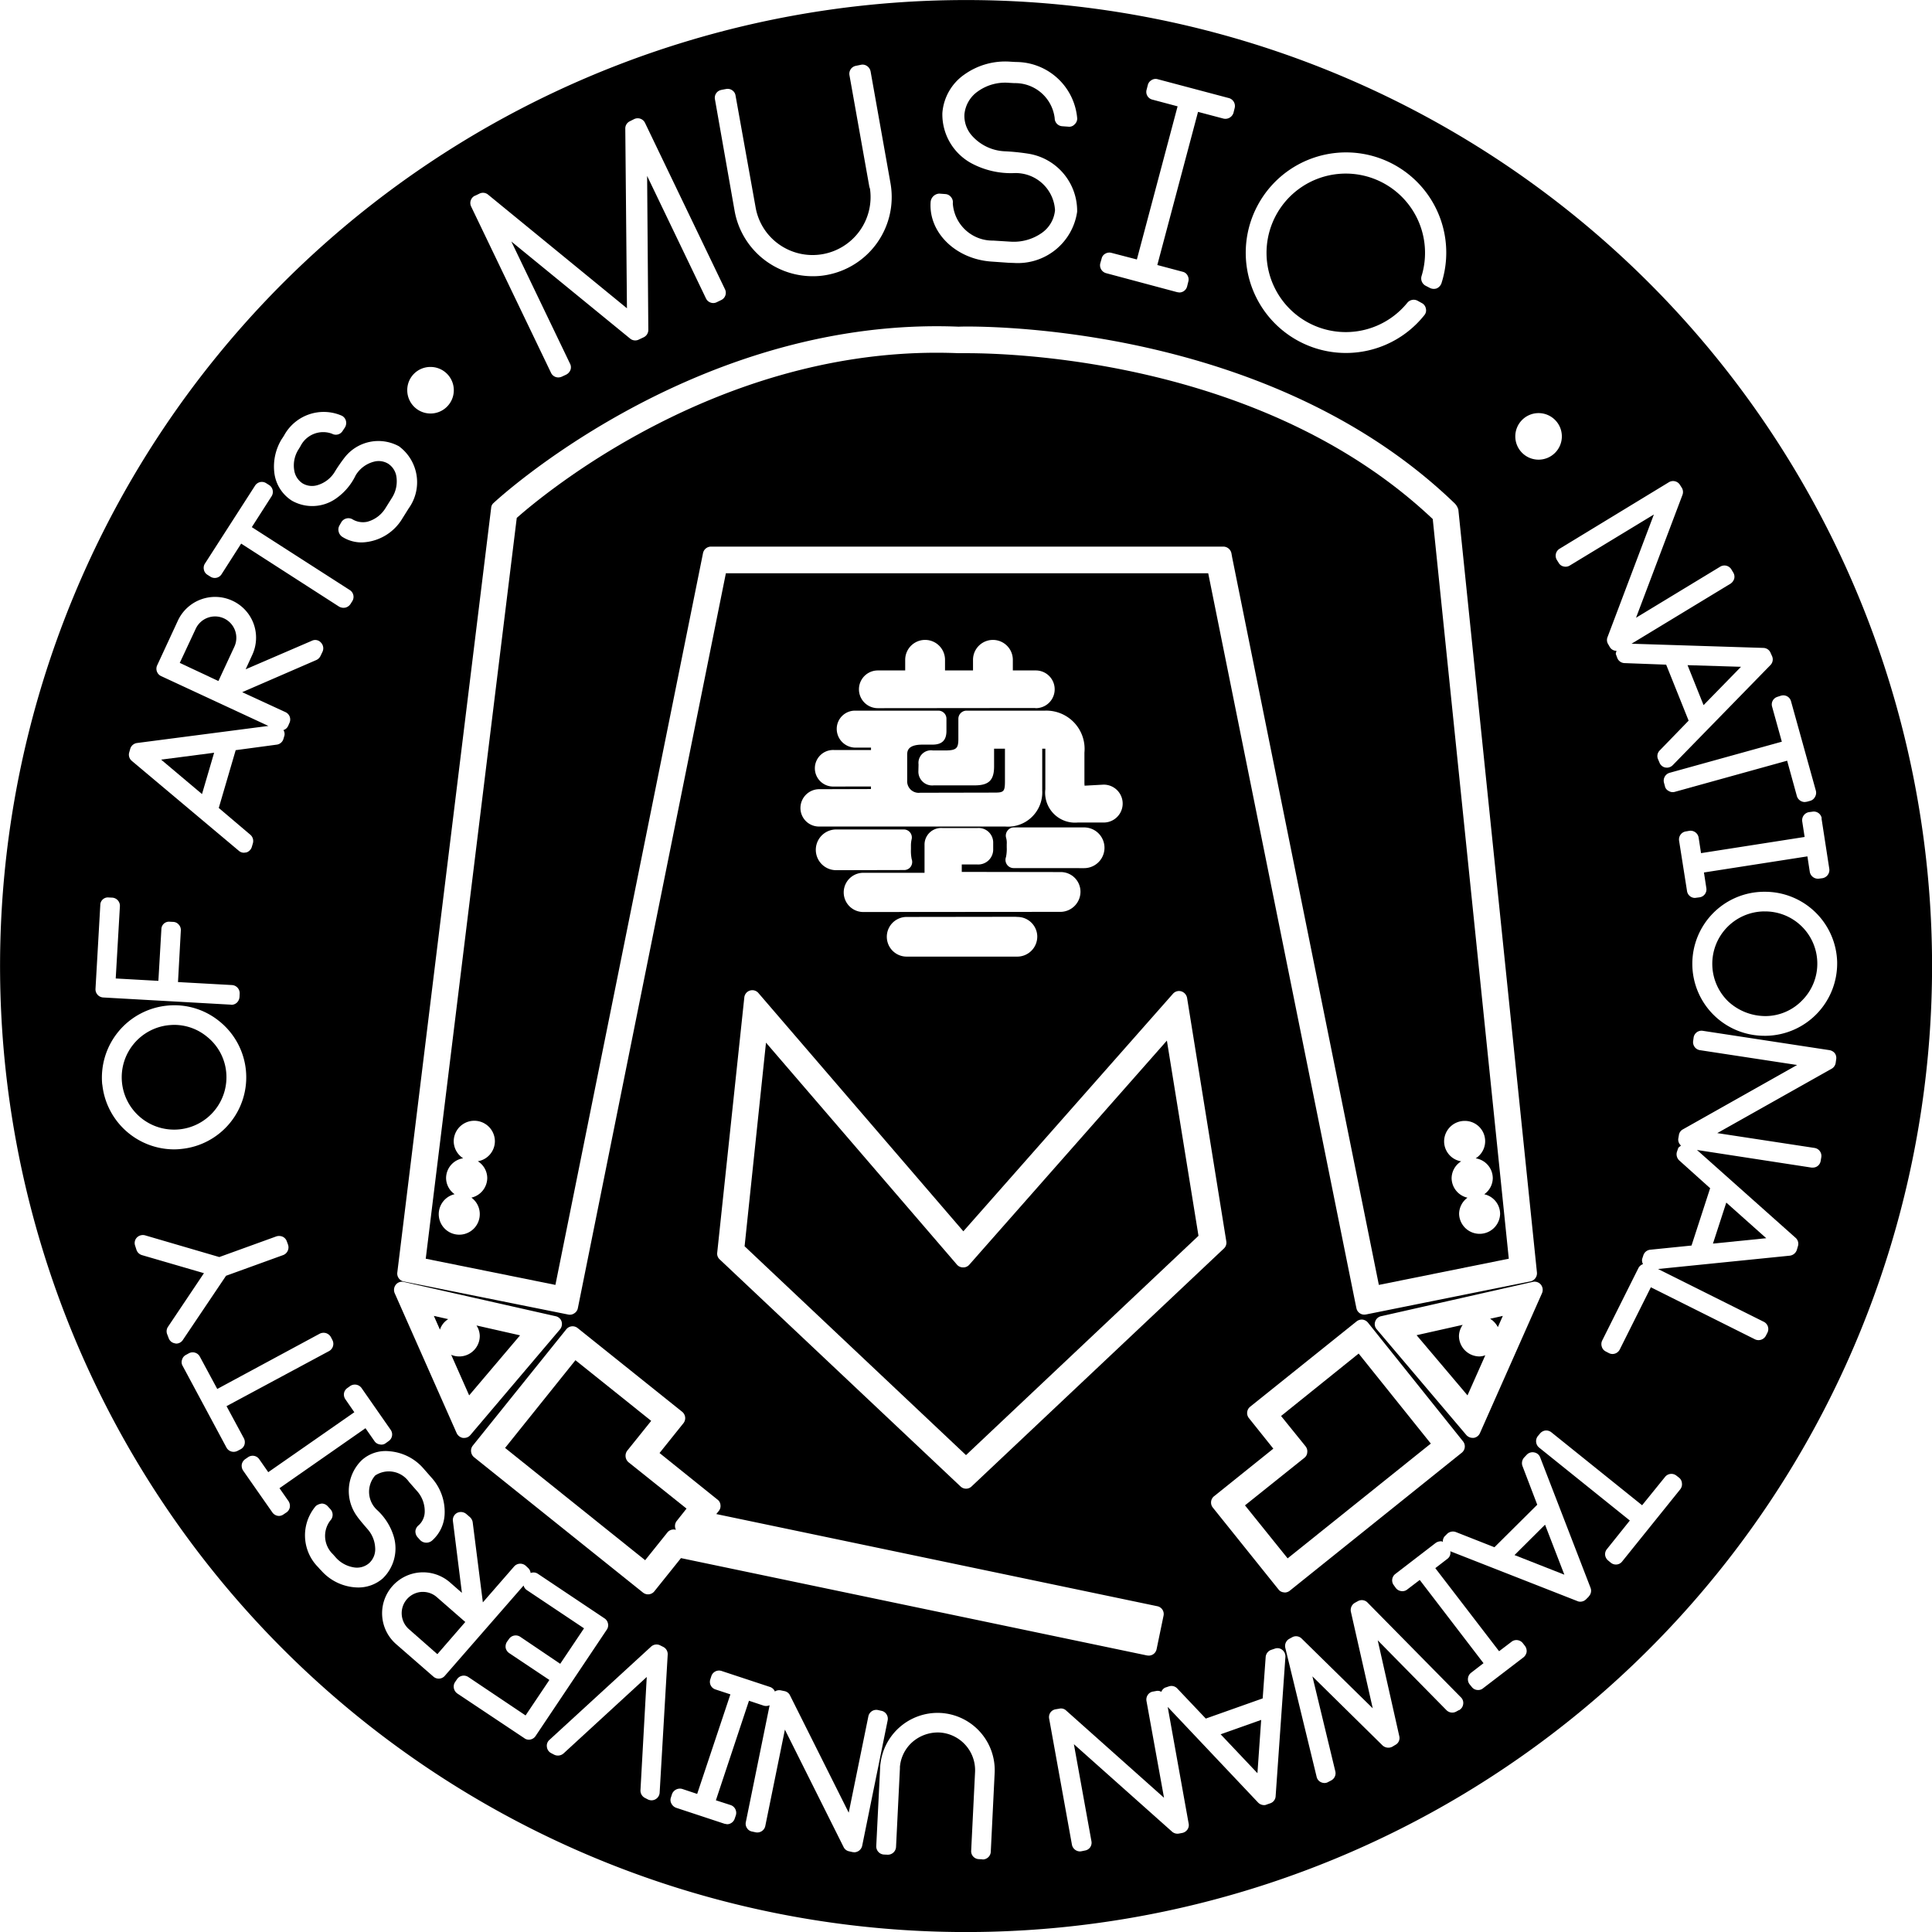
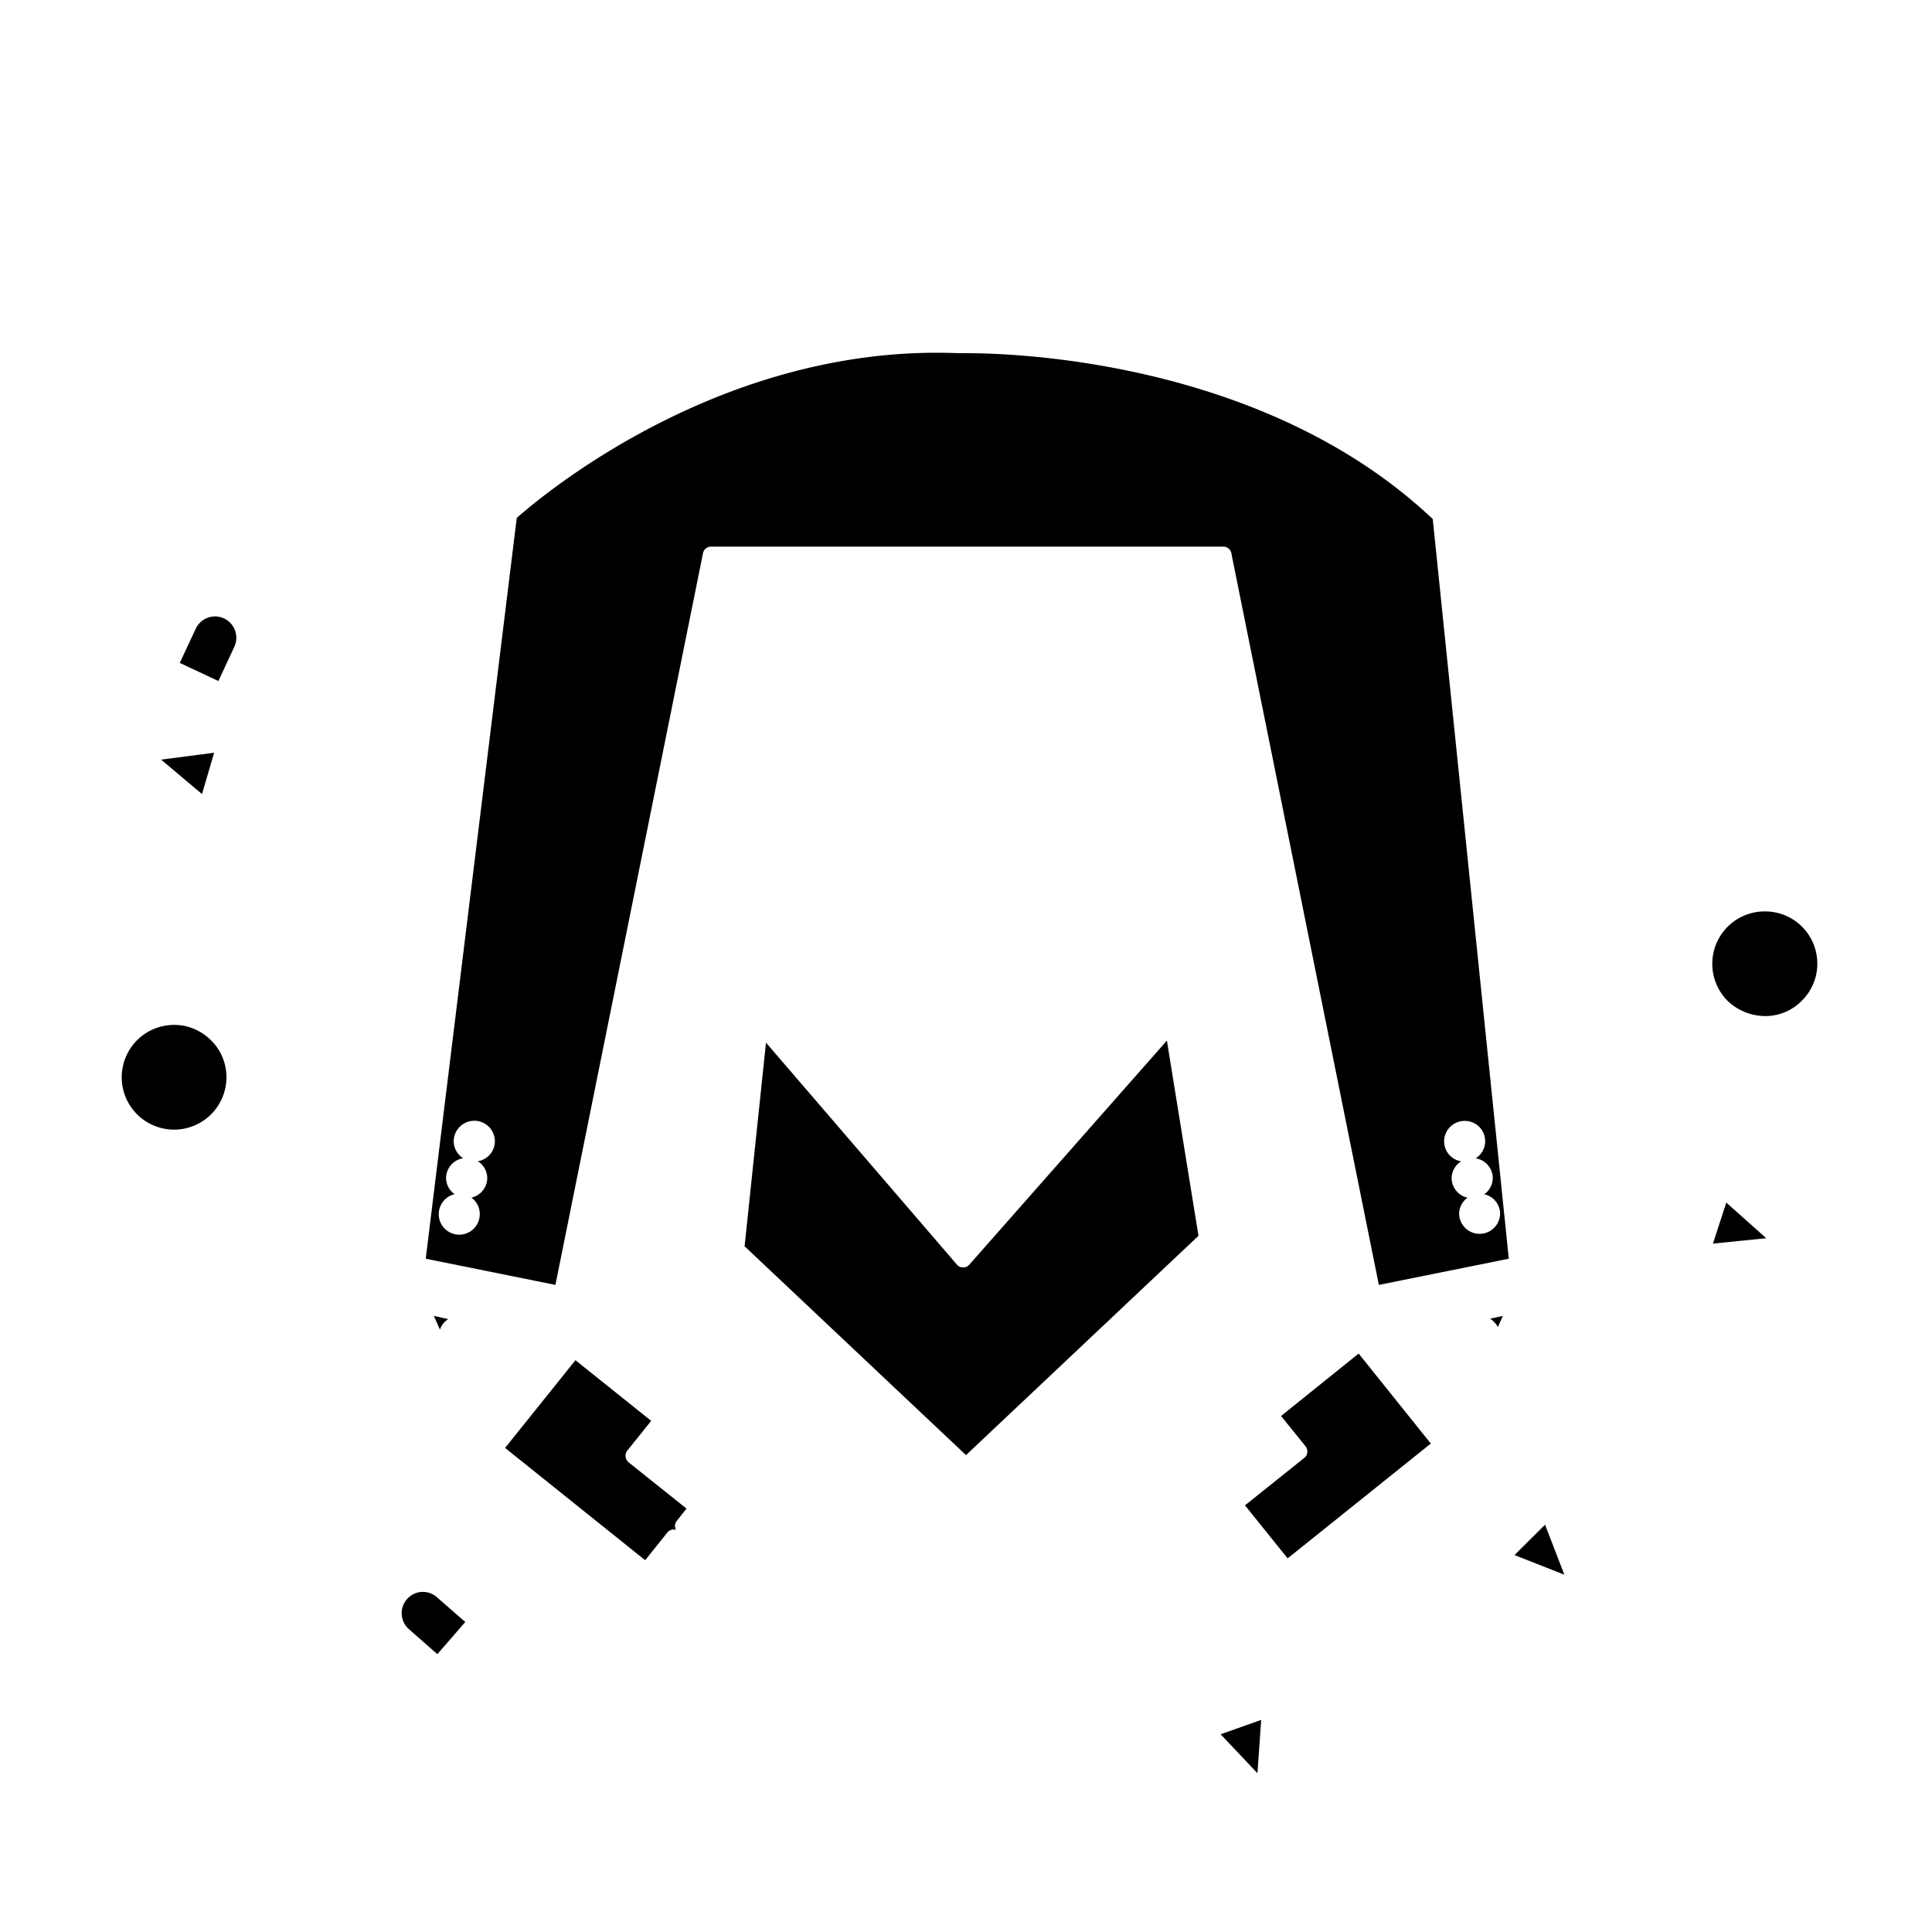
<svg xmlns="http://www.w3.org/2000/svg" width="124.496" height="124.496" viewBox="0 0 124.496 124.496">
  <defs>
    <clipPath id="clip-path">
      <rect id="Rectangle_38" data-name="Rectangle 38" width="124.496" height="124.496" fill="none" />
    </clipPath>
  </defs>
  <g id="Group_29" data-name="Group 29" transform="translate(0 0)">
    <g id="Group_28" data-name="Group 28" transform="translate(0 0)" clip-path="url(#clip-path)">
      <path id="Path_563" data-name="Path 563" d="M37.185,2.385c-.5-.019-.965-.029-1.418-.029C21.394,2.356,10.494,11.424,8.709,13L2.844,60.736,11.2,62.424l9.511-47.151a.526.526,0,0,1,.511-.424H54.24a.537.537,0,0,1,.521.424l.048.27,9.453,46.881,8.373-1.688-4.9-47.663C56.97,2.9,40.86,2.385,37.725,2.385ZM6.2,54.456a1.286,1.286,0,0,1,.608,1.08A1.31,1.31,0,0,1,5.786,56.8a1.305,1.305,0,0,1,.54,1.042,1.322,1.322,0,1,1-1.621-1.264,1.288,1.288,0,0,1-.55-1.042,1.3,1.3,0,0,1,1.1-1.273,1.315,1.315,0,0,1-.608-1.09,1.326,1.326,0,0,1,2.653,0,1.314,1.314,0,0,1-1.1,1.283m63.589-2.6a1.307,1.307,0,0,1,.714,2.412,1.3,1.3,0,0,1,1.1,1.273,1.288,1.288,0,0,1-.55,1.042,1.3,1.3,0,0,1,1.023,1.264,1.322,1.322,0,0,1-2.643,0,1.305,1.305,0,0,1,.54-1.042,1.31,1.31,0,0,1-1.023-1.264,1.3,1.3,0,0,1,.617-1.08,1.305,1.305,0,0,1-1.1-1.283,1.324,1.324,0,0,1,1.322-1.322" transform="translate(24.59 20.374)" />
-       <path id="Path_564" data-name="Path 564" d="M13.891,10.808a1.187,1.187,0,0,1-.376.077,1.33,1.33,0,0,1-1.322-1.322,1.293,1.293,0,0,1,.241-.714l-2.971.666,3.28,3.878Z" transform="translate(81.821 76.523)" />
      <path id="Path_565" data-name="Path 565" d="M10.774,8.79l-.82.183a1.354,1.354,0,0,1,.5.54Z" transform="translate(86.066 76.005)" />
      <path id="Path_566" data-name="Path 566" d="M4.056,4.245A1.374,1.374,0,0,0,2.233,4.9L1.2,7.11,3.69,8.278,4.722,6.059a1.378,1.378,0,0,0-.666-1.814" transform="translate(10.384 35.607)" />
      <path id="Path_567" data-name="Path 567" d="M4.491,5.028l-3.415.444L3.71,7.691Z" transform="translate(9.307 43.478)" />
      <path id="Path_568" data-name="Path 568" d="M7.552,9.885A3.317,3.317,0,0,0,6.327,7.618a3.321,3.321,0,0,0-2.122-.772c-.116,0-.232.01-.347.019A3.374,3.374,0,1,0,7.552,9.885" transform="translate(7.023 59.196)" />
-       <path id="Path_569" data-name="Path 569" d="M14.717,4.549l-3.444-.106,1.032,2.576Z" transform="translate(97.471 38.419)" />
      <path id="Path_570" data-name="Path 570" d="M20.288,14.839l-4.65-5.8-5,4.023,1.582,1.958a.517.517,0,0,1,.106.386.477.477,0,0,1-.193.357l-3.82,3.058,2.749,3.415Z" transform="translate(71.912 78.183)" />
      <path id="Path_571" data-name="Path 571" d="M4.057,10.634h-.1a1.373,1.373,0,0,0-.81,2.4l1.833,1.611,1.8-2.074-1.833-1.6a1.348,1.348,0,0,0-.9-.338" transform="translate(23.203 91.948)" />
      <path id="Path_572" data-name="Path 572" d="M3.293,9.677A1.239,1.239,0,0,1,3.824,9L2.9,8.79Z" transform="translate(25.057 76.005)" />
      <path id="Path_573" data-name="Path 573" d="M13.831,20.189a.512.512,0,0,1,.511-.183l.039.01-.029-.077a.524.524,0,0,1,.087-.5l.627-.791-3.743-2.99a.552.552,0,0,1-.077-.743l1.543-1.92L7.908,9.086,3.374,14.739,12.4,21.974Z" transform="translate(29.173 78.564)" />
-       <path id="Path_574" data-name="Path 574" d="M4.856,9.529a1.323,1.323,0,0,1-1.842,1.215l1.158,2.614,3.28-3.868L4.644,8.854a1.27,1.27,0,0,1,.212.675" transform="translate(26.06 76.558)" />
      <path id="Path_575" data-name="Path 575" d="M19.453,21.392a.505.505,0,0,1-.4.174.514.514,0,0,1-.4-.183l-12.3-14.3L4.974,20.205,19.241,33.662,34.222,19.53,32.186,6.951Z" transform="translate(43.007 60.104)" />
      <path id="Path_576" data-name="Path 576" d="M14.758,6.089a3.377,3.377,0,0,0-2.3,5.8,3.535,3.535,0,0,0,2.412.945A3.3,3.3,0,0,0,17.246,11.8,3.343,3.343,0,0,0,18.2,9.4a3.361,3.361,0,0,0-3.444-3.309" transform="translate(98.905 52.641)" />
      <path id="Path_577" data-name="Path 577" d="M10.527,14.923l.241-3.434-2.614.926Z" transform="translate(70.501 99.34)" />
      <path id="Path_578" data-name="Path 578" d="M10.117,12.143l3.212,1.264-1.244-3.222Z" transform="translate(87.476 88.064)" />
      <path id="Path_579" data-name="Path 579" d="M12.3,8.033l-.859,2.643,3.434-.347Z" transform="translate(98.94 69.46)" />
-       <path id="Path_580" data-name="Path 580" d="M62.248,0A62.248,62.248,0,1,0,124.5,62.248,62.247,62.247,0,0,0,62.248,0m55.129,52.737.5,3.241a.536.536,0,0,1-.434.608l-.222.029a.534.534,0,0,1-.6-.434l-.154-1L109.8,56.219l.154,1a.515.515,0,0,1-.434.6l-.222.029-.077.01a.518.518,0,0,1-.511-.444l-.511-3.241a.533.533,0,0,1,.1-.4.515.515,0,0,1,.338-.2l.222-.039a.529.529,0,0,1,.6.444l.154.994,6.675-1.042-.154-1a.529.529,0,0,1,.434-.6l.222-.029a.515.515,0,0,1,.6.434m.994,9.28a4.659,4.659,0,0,1-4.572,4.727h-.077a4.64,4.64,0,0,1-.087-9.28h.087a4.651,4.651,0,0,1,4.65,4.553m-3.83-17.122.212-.068a.516.516,0,0,1,.646.367l1.6,5.759a.52.52,0,0,1-.058.4.5.5,0,0,1-.309.251l-.212.058-.135.019a.535.535,0,0,1-.511-.386l-.627-2.277-7.235,2.006a.481.481,0,0,1-.4-.058.437.437,0,0,1-.241-.309l-.058-.212a.527.527,0,0,1,.357-.646l7.235-2.006-.627-2.257a.51.51,0,0,1,.357-.637m-7.013-13.823a.523.523,0,0,1,.723.174l.116.183a.523.523,0,0,1,.039.463l-2.99,7.91,5.421-3.289a.523.523,0,0,1,.723.174l.116.193a.518.518,0,0,1,.068.4.591.591,0,0,1-.241.328l-6.376,3.868,8.5.27a.514.514,0,0,1,.463.328l.1.222a.522.522,0,0,1-.116.559l-6.289,6.444a.536.536,0,0,1-.376.164l-.106-.01a.507.507,0,0,1-.376-.318l-.1-.232a.51.51,0,0,1,.116-.55l1.862-1.92-1.447-3.608-2.672-.1a.518.518,0,0,1-.473-.318l-.087-.232c-.039-.077.019-.154.029-.241a.5.5,0,0,1-.415-.222l-.116-.2a.505.505,0,0,1-.048-.453l2.99-7.91-5.421,3.289a.514.514,0,0,1-.4.058.474.474,0,0,1-.318-.241l-.116-.183a.527.527,0,0,1,.174-.714Zm-8.392-4.457a1.5,1.5,0,1,1-1.5,1.5,1.5,1.5,0,0,1,1.5-1.5M30.463,93.155l6.029-7.5a.521.521,0,0,1,.733-.077l6.733,5.392a.547.547,0,0,1,.193.357.525.525,0,0,1-.116.386L42.5,93.628l3.733,3a.474.474,0,0,1,.193.347.506.506,0,0,1-.106.386l-.164.2L74.576,103.5a.512.512,0,0,1,.4.617l-.444,2.141a.517.517,0,0,1-.222.338.534.534,0,0,1-.289.087l-.106-.01L43.881,100.4l-1.717,2.142a.521.521,0,0,1-.733.077L30.55,93.9a.529.529,0,0,1-.193-.357.517.517,0,0,1,.106-.386m-.154-.685a.514.514,0,0,1-.4.183h-.077a.552.552,0,0,1-.405-.309l-3.994-9.019a.541.541,0,0,1,.077-.55.507.507,0,0,1,.511-.174L35.8,84.811a.51.51,0,0,1,.386.338.546.546,0,0,1-.1.511Zm32.3,3.309a.513.513,0,0,1-.714,0L46.38,81.155a.5.5,0,0,1-.164-.434l1.746-16.447a.518.518,0,0,1,.916-.28l13.2,15.347,13.5-15.3a.519.519,0,0,1,.54-.164.547.547,0,0,1,.376.424l2.527,15.685a.513.513,0,0,1-.154.463Zm-8.884-45.1a1.178,1.178,0,1,1,.019-2.354h2.383v-.154h-.994a1.21,1.21,0,0,1-1.215-1.215,1.176,1.176,0,0,1,1.215-1.167h5.334a.519.519,0,0,1,.521.521v.781c0,.608-.289.887-.9.887h-.646c-.984,0-.984.444-.984.675V50.3a.742.742,0,0,0,.83.781l4.814-.01c.588,0,.656-.077.656-.743V48.242h-.7v1.148c0,.878-.338,1.215-1.244,1.215H60.174a.889.889,0,0,1-.994-.916l.01-.434a.81.81,0,0,1,.926-.9h.81c.733,0,.83-.164.83-.762V46.312a.527.527,0,0,1,.531-.521h5.045a2.464,2.464,0,0,1,2.547,2.7v2l.01.135,1.225-.068A1.22,1.22,0,1,1,71.132,53H69.444a1.925,1.925,0,0,1-2.084-2.141V48.242h-.2v2.691a2.208,2.208,0,0,1-2.383,2.325H52.795a1.194,1.194,0,0,1-1.215-1.2,1.213,1.213,0,0,1,1.177-1.206l3.367-.01v-.164ZM62.7,43.2v-.675a1.283,1.283,0,1,1,2.566-.019V43.2h1.486a1.215,1.215,0,1,1-.01,2.431l-.048-.01-10.129.01a1.215,1.215,0,1,1,0-2.431h1.765v-.685a1.283,1.283,0,1,1,2.566,0V43.2ZM55.592,58.766a1.264,1.264,0,0,1,.01-2.527h3.974V54.454a1.072,1.072,0,0,1,1.158-1.1h2.257A.937.937,0,0,1,64,54.28V54.7a.965.965,0,0,1-1.051,1h-.974v.482l6.386.01a1.268,1.268,0,0,1,1.264,1.264,1.3,1.3,0,0,1-1.264,1.3ZM66.84,60.357a1.289,1.289,0,0,1-1.283,1.283H58.438a1.278,1.278,0,1,1-.029-2.556l7.023-.01.145.01a1.276,1.276,0,0,1,1.264,1.273m-8.093-5a.535.535,0,0,1-.058.482.514.514,0,0,1-.434.222l-4.379.01a1.312,1.312,0,1,1,.01-2.624h4.341a.516.516,0,0,1,.511.656,1.9,1.9,0,0,0-.039.424v.193a2.629,2.629,0,0,0,.048.637m6.569.579a.523.523,0,0,1-.434-.232.531.531,0,0,1-.058-.482,2.548,2.548,0,0,0,.048-.627v-.2a1.159,1.159,0,0,0-.039-.405.523.523,0,0,1,.087-.463.508.508,0,0,1,.415-.212h4.524a1.312,1.312,0,1,1,0,2.624ZM78.232,96.415l3.82-3.068L80.48,91.38a.521.521,0,0,1,.077-.733l6.859-5.5a.542.542,0,0,1,.386-.116.548.548,0,0,1,.347.193l6.125,7.65a.52.52,0,0,1-.077.733L83.113,102.5a.524.524,0,0,1-.328.116l-.058-.01a.474.474,0,0,1-.347-.193l-4.225-5.267a.52.52,0,0,1,.077-.733M88.718,85.66a.5.5,0,0,1-.1-.511A.512.512,0,0,1,89,84.811L98.769,82.6a.53.53,0,0,1,.521.174.541.541,0,0,1,.077.55l-4,9.019a.52.52,0,0,1-.405.309h-.068a.549.549,0,0,1-.405-.183Zm5.257-52.814L99.039,82a.535.535,0,0,1-.424.569L88.023,84.7l-.106.01a.516.516,0,0,1-.511-.415l-.068-.328L77.856,36.936H46.775L37.235,84.3a.5.5,0,0,1-.232.328.491.491,0,0,1-.386.077l-10.6-2.132a.521.521,0,0,1-.415-.579L31.65,32.72a.449.449,0,0,1,.164-.318c.2-.193,12.309-11.383,28.544-11.383q.709,0,1.418.029s.2-.01.54-.01c3.27,0,20.18.55,31.418,11.392a.907.907,0,0,1,.241.415M81.03,13.254a6.458,6.458,0,0,1,11.855,5,.572.572,0,0,1-.309.328.565.565,0,0,1-.434-.029l-.28-.145a.534.534,0,0,1-.26-.617,5.107,5.107,0,1,0-.916,1.717.532.532,0,0,1,.656-.135l.28.154a.5.5,0,0,1,.26.357.477.477,0,0,1-.1.424A6.457,6.457,0,0,1,81.03,13.254M70.988,16.659a.474.474,0,0,1,.241-.318.517.517,0,0,1,.4-.048l1.63.424,2.624-9.868-1.63-.434a.511.511,0,0,1-.367-.637l.077-.3a.5.5,0,0,1,.241-.318.481.481,0,0,1,.4-.058l4.582,1.215a.529.529,0,0,1,.376.637l-.077.309a.544.544,0,0,1-.646.376L77.2,7.206l-2.624,9.868,1.63.434a.474.474,0,0,1,.318.241.512.512,0,0,1,.048.4l-.077.309a.516.516,0,0,1-.5.386l-.135-.019L71.277,17.6a.529.529,0,0,1-.376-.637ZM60.5,12.473h.029l.386.029a.5.5,0,0,1,.367.193.508.508,0,0,1,.116.405A2.565,2.565,0,0,0,64,15.5l1.1.068a3.144,3.144,0,0,0,2.016-.55,2.014,2.014,0,0,0,.868-1.476,2.537,2.537,0,0,0-2.6-2.392,5.394,5.394,0,0,1-2.759-.617,3.584,3.584,0,0,1-1.9-3.251,3.325,3.325,0,0,1,1.428-2.489,4.539,4.539,0,0,1,2.971-.82l.338.019A3.966,3.966,0,0,1,69.415,7.64a.513.513,0,0,1-.174.376.458.458,0,0,1-.386.145l-.4-.029a.519.519,0,0,1-.492-.521,2.561,2.561,0,0,0-2.595-2.257l-.338-.019a3.018,3.018,0,0,0-2.016.55,2.032,2.032,0,0,0-.868,1.486,1.922,1.922,0,0,0,.521,1.408,3,3,0,0,0,2.045.965,13.952,13.952,0,0,1,1.534.154,3.731,3.731,0,0,1,3.164,3.743,3.86,3.86,0,0,1-4.08,3.3l-.318-.01-1.1-.077c-2.3-.145-4.071-1.852-3.945-3.82a.591.591,0,0,1,.531-.559M46.486,5.788,46.8,5.73a.513.513,0,0,1,.386.087.492.492,0,0,1,.212.338l1.293,7.206a3.692,3.692,0,0,0,1.534,2.4,3.738,3.738,0,0,0,5.836-3.6l-.039-.116-1.283-7.2a.519.519,0,0,1,.424-.608l.328-.068a.5.5,0,0,1,.386.087A.541.541,0,0,1,56.1,4.6l1.283,7.206a5.105,5.105,0,0,1-4.129,5.913,4.7,4.7,0,0,1-.9.077,5.109,5.109,0,0,1-5.016-4.206L46.071,6.4a.513.513,0,0,1,.415-.608m-15.878,6.82.28-.135a.513.513,0,0,1,.559.058L40.4,19.862,40.293,8.286a.513.513,0,0,1,.289-.473l.289-.145a.523.523,0,0,1,.695.251l5.151,10.717a.517.517,0,0,1-.241.695l-.28.135a.5.5,0,0,1-.405.029.517.517,0,0,1-.3-.27L41.7,11.334l.077,9.916a.525.525,0,0,1-.3.482l-.309.145a.513.513,0,0,1-.559-.058l-7.659-6.26,3.781,7.871a.5.5,0,0,1,.029.405.581.581,0,0,1-.27.3l-.289.135a.572.572,0,0,1-.222.048.516.516,0,0,1-.473-.3L30.357,13.3a.523.523,0,0,1,.251-.695M27.743,23.643a1.5,1.5,0,1,1-1.5,1.5,1.49,1.49,0,0,1,1.5-1.5m-9.569,4.621.125-.193a2.908,2.908,0,0,1,3.733-1.283.519.519,0,0,1,.26.328.563.563,0,0,1-.058.415l-.154.232a.511.511,0,0,1-.685.183,1.632,1.632,0,0,0-2.026.791l-.116.193a1.927,1.927,0,0,0-.28,1.447,1.218,1.218,0,0,0,.531.772,1.191,1.191,0,0,0,.9.125,1.949,1.949,0,0,0,1.177-.887l.01-.019a10.323,10.323,0,0,1,.6-.868,2.757,2.757,0,0,1,3.521-.743,2.882,2.882,0,0,1,.627,3.994l-.405.646a3.161,3.161,0,0,1-2.614,1.553,2.314,2.314,0,0,1-1.244-.347.557.557,0,0,1-.251-.338.536.536,0,0,1,.048-.405L22,33.637a.536.536,0,0,1,.685-.193,1.32,1.32,0,0,0,.984.174,1.976,1.976,0,0,0,1.177-.887l.405-.646a1.98,1.98,0,0,0,.28-1.447,1.2,1.2,0,0,0-.521-.762,1.175,1.175,0,0,0-.926-.125,1.931,1.931,0,0,0-1.167.878,3.838,3.838,0,0,1-1.341,1.543,2.656,2.656,0,0,1-2.769.087,2.476,2.476,0,0,1-1.129-1.794,3.392,3.392,0,0,1,.492-2.2m-4.968,8.055,3.232-5.026a.535.535,0,0,1,.328-.232.522.522,0,0,1,.4.077l.183.116a.525.525,0,0,1,.154.723l-1.273,1.987,6.309,4.051a.52.52,0,0,1,.164.723l-.116.183a.555.555,0,0,1-.338.232l-.106.01a.618.618,0,0,1-.289-.077L15.54,35.026,14.277,37a.518.518,0,0,1-.723.154l-.183-.116a.5.5,0,0,1-.232-.328.518.518,0,0,1,.068-.4M8.392,48.251a.529.529,0,0,1,.444-.376l8.46-1.1-6.916-3.212a.521.521,0,0,1-.251-.695l1.341-2.894a2.645,2.645,0,0,1,3.511-1.264A2.622,2.622,0,0,1,16.254,42.2l-.424.926L20.1,41.286a.488.488,0,0,1,.579.116.531.531,0,0,1,.106.588l-.135.28a.547.547,0,0,1-.27.26L15.608,44.6,18.4,45.888a.521.521,0,0,1,.251.695l-.087.2a.5.5,0,0,1-.3.26.48.48,0,0,1,.068.338l-.068.232a.52.52,0,0,1-.424.367l-2.653.357-1.09,3.723,2.035,1.727a.535.535,0,0,1,.164.55l-.068.232a.536.536,0,0,1-.347.357l-.154.019a.49.49,0,0,1-.338-.125L8.5,49.033a.521.521,0,0,1-.174-.55ZM6.154,63.714l.309-5.392a.49.49,0,0,1,.55-.492l.222.01a.528.528,0,0,1,.492.55l-.27,4.659,2.749.154.193-3.318a.491.491,0,0,1,.55-.492l.212.01a.489.489,0,0,1,.357.174.506.506,0,0,1,.135.376L11.47,63.28l3.482.193a.528.528,0,0,1,.492.559l-.01.212a.572.572,0,0,1-.174.367.53.53,0,0,1-.357.135l-.029-.01-8.228-.463a.528.528,0,0,1-.492-.559m.434,6.174A4.663,4.663,0,0,1,10.756,64.8a4.583,4.583,0,0,1,3.4,1.023,4.635,4.635,0,0,1-2.46,8.209,4.168,4.168,0,0,1-.482.029,4.663,4.663,0,0,1-4.621-4.177m4.7,16.679a.514.514,0,0,1-.424-.338l-.1-.26a.519.519,0,0,1,.058-.473l2.315-3.453L9.145,80.875a.535.535,0,0,1-.347-.328l-.087-.27a.512.512,0,0,1,.106-.531.544.544,0,0,1,.531-.145L14.132,81l3.675-1.331a.585.585,0,0,1,.405.019.517.517,0,0,1,.27.3l.077.212a.53.53,0,0,1-.318.675l-3.675,1.331-2.778,4.129a.509.509,0,0,1-.434.241l-.068-.01M15.3,93.493a.553.553,0,0,1-.241.058.52.52,0,0,1-.463-.27l-2.826-5.267a.471.471,0,0,1-.039-.4.5.5,0,0,1,.251-.309l.193-.106a.523.523,0,0,1,.7.212L14,89.5,20.6,85.94A.561.561,0,0,1,21,85.9a.554.554,0,0,1,.318.251l.1.193a.532.532,0,0,1-.212.714l-6.608,3.55,1.119,2.074a.556.556,0,0,1,.039.4.515.515,0,0,1-.26.309Zm3.154,3.965-.183.125a.546.546,0,0,1-.289.1.536.536,0,0,1-.434-.232l-1.881-2.691a.574.574,0,0,1-.087-.4.541.541,0,0,1,.222-.338l.183-.125a.515.515,0,0,1,.723.135l.579.83L22.833,91l-.579-.839a.538.538,0,0,1-.087-.386.517.517,0,0,1,.222-.338l.174-.125a.533.533,0,0,1,.733.125l1.881,2.7a.517.517,0,0,1-.135.723l-.174.125a.455.455,0,0,1-.4.087.492.492,0,0,1-.338-.212l-.579-.83L18.01,95.895l.579.83a.574.574,0,0,1,.087.4.541.541,0,0,1-.222.338m2.2,3.695-.154-.174a2.908,2.908,0,0,1-.145-3.945.762.762,0,0,1,.386-.154.527.527,0,0,1,.386.183l.183.2a.532.532,0,0,1-.029.714,1.632,1.632,0,0,0,.174,2.17l.145.164a1.971,1.971,0,0,0,1.167.675,1.194,1.194,0,0,0,1.023-.27,1.206,1.206,0,0,0,.386-.974,1.95,1.95,0,0,0-.492-1.215c-.087-.106-.5-.569-.685-.839a2.769,2.769,0,0,1,.309-3.6,2.287,2.287,0,0,1,1.785-.579,3.246,3.246,0,0,1,2.219,1.138l.5.569a3.288,3.288,0,0,1,.839,2.354,2.4,2.4,0,0,1-.8,1.688.566.566,0,0,1-.772-.019l-.174-.193a.574.574,0,0,1-.135-.405.553.553,0,0,1,.212-.367,1.193,1.193,0,0,0,.386-.83,1.95,1.95,0,0,0-.511-1.389l-.5-.569a1.59,1.59,0,0,0-2.18-.415,1.594,1.594,0,0,0,.116,2.219,3.808,3.808,0,0,1,1.09,1.746,2.691,2.691,0,0,1-.723,2.672,2.391,2.391,0,0,1-1.6.579,3.226,3.226,0,0,1-2.4-1.138M34.071,112.1a.474.474,0,0,1-.289-.1l-4.312-2.875a.541.541,0,0,1-.222-.338.522.522,0,0,1,.077-.4l.125-.183a.526.526,0,0,1,.723-.145l3.695,2.479,1.534-2.286-2.585-1.727a.555.555,0,0,1-.232-.338.574.574,0,0,1,.087-.4l.125-.174a.526.526,0,0,1,.723-.145L36.1,107.21l1.534-2.286-3.695-2.469a.517.517,0,0,1-.2-.289l-5.074,5.817a.516.516,0,0,1-.743.048l-2.392-2.084a2.639,2.639,0,0,1,3.463-3.984l.772.675-.579-4.621a.519.519,0,0,1,.27-.531.543.543,0,0,1,.588.068l.232.2a.562.562,0,0,1,.183.328l.656,5.17,2.016-2.315a.531.531,0,0,1,.743-.048l.154.145a.512.512,0,0,1,.164.328.5.5,0,0,1,.453.039l4.312,2.884a.517.517,0,0,1,.222.338.5.5,0,0,1-.077.386l-4.592,6.859a.523.523,0,0,1-.434.232m8.431,3.415a.526.526,0,0,1-.521.492.572.572,0,0,1-.222-.048l-.193-.1a.531.531,0,0,1-.3-.5l.405-7.3-5.363,4.929a.549.549,0,0,1-.588.087l-.193-.1a.513.513,0,0,1-.289-.4.5.5,0,0,1,.164-.463l6.55-6.01a.517.517,0,0,1,.569-.087l.2.1a.522.522,0,0,1,.3.5Zm12.531,3.839-.1-.01-.212-.048a.5.5,0,0,1-.367-.28l-3.781-7.563-1.264,6.212a.526.526,0,0,1-.617.405l-.222-.048a.484.484,0,0,1-.338-.222.5.5,0,0,1-.077-.386l1.534-7.534a.56.56,0,0,1-.376.029l-.955-.318-2.132,6.415.955.309a.529.529,0,0,1,.328.666l-.068.2a.515.515,0,0,1-.26.309.485.485,0,0,1-.232.058l-.164-.029-3.125-1.032a.547.547,0,0,1-.3-.27.476.476,0,0,1-.029-.4l.068-.212a.546.546,0,0,1,.666-.328l.955.318,2.141-6.415-.965-.318a.514.514,0,0,1-.328-.656L45.84,108a.521.521,0,0,1,.656-.328l3.125,1.032a.53.53,0,0,1,.3.26V109a.522.522,0,0,1,.4-.077l.232.048a.5.5,0,0,1,.357.28l3.781,7.553,1.264-6.2a.522.522,0,0,1,.617-.415l.212.048a.505.505,0,0,1,.338.222.522.522,0,0,1,.077.4l-1.64,8.074a.535.535,0,0,1-.521.424m8.807-.039a.521.521,0,0,1-.521.5l-.029-.01-.212-.01a.519.519,0,0,1-.367-.164.506.506,0,0,1-.135-.376l.251-5.074a2.434,2.434,0,0,0-2.305-2.547,2.5,2.5,0,0,0-1.746.627,2.408,2.408,0,0,0-.791,1.582v.1l-.251,5.074a.528.528,0,0,1-.55.492l-.232-.01a.526.526,0,0,1-.492-.55l.251-5.064a3.71,3.71,0,0,1,3.878-3.511,3.693,3.693,0,0,1,3.5,3.878ZM82.2,115.747a.506.506,0,0,1-.347.453l-.222.077a.378.378,0,0,1-.174.039.541.541,0,0,1-.386-.164l-5.826-6.164,1.35,7.515a.5.5,0,0,1-.077.386.541.541,0,0,1-.338.222l-.212.039a.522.522,0,0,1-.444-.125L69.2,112.39l1.129,6.241a.522.522,0,0,1-.077.4.514.514,0,0,1-.338.212l-.232.048-.087.01a.536.536,0,0,1-.521-.434l-1.466-8.113a.522.522,0,0,1,.077-.4.514.514,0,0,1,.338-.212l.232-.039a.477.477,0,0,1,.444.116l6.309,5.624-1.129-6.232a.527.527,0,0,1,.087-.4.492.492,0,0,1,.338-.212l.212-.039a.445.445,0,0,1,.318.058.508.508,0,0,1,.241-.27l.232-.077a.51.51,0,0,1,.55.125L77.7,110.74l3.666-1.3.193-2.672a.535.535,0,0,1,.347-.453l.232-.077a.484.484,0,0,1,.492.077.533.533,0,0,1,.2.453Zm11.817-5.556-.193.106a.53.53,0,0,1-.617-.1l-4.428-4.5,1.389,6.174a.5.5,0,0,1-.26.569l-.193.116a.554.554,0,0,1-.627-.087L84.57,108.02l1.476,6.116a.525.525,0,0,1-.26.588l-.193.1a.467.467,0,0,1-.251.068.565.565,0,0,1-.212-.048.5.5,0,0,1-.289-.357l-2.016-8.3a.525.525,0,0,1,.26-.588l.193-.106a.514.514,0,0,1,.608.1l4.572,4.486-1.408-6.222a.538.538,0,0,1,.26-.579l.193-.106a.514.514,0,0,1,.627.1l6.01,6.1a.5.5,0,0,1,.145.444.513.513,0,0,1-.27.386m8.363-7.322-.174.174a.527.527,0,0,1-.367.154.432.432,0,0,1-.193-.039l-8.19-3.212a.483.483,0,0,1-.164.473l-.8.617L96.6,106.4l.8-.608a.5.5,0,0,1,.386-.106.521.521,0,0,1,.347.2l.135.174a.549.549,0,0,1,.106.386.561.561,0,0,1-.2.347l-2.614,2a.471.471,0,0,1-.318.106.494.494,0,0,1-.405-.2l-.135-.164a.529.529,0,0,1-.106-.4.521.521,0,0,1,.2-.347l.8-.617-4.109-5.363-.81.617a.49.49,0,0,1-.386.1.521.521,0,0,1-.347-.2l-.125-.174a.516.516,0,0,1,.1-.733l2.6-2a.61.61,0,0,1,.386-.1l.068.039a.532.532,0,0,1,.106-.347l.174-.174a.541.541,0,0,1,.559-.116L96.3,99.7l2.759-2.74-.955-2.5a.544.544,0,0,1,.125-.559l.164-.174a.521.521,0,0,1,.482-.135.5.5,0,0,1,.376.328l3.241,8.392a.522.522,0,0,1-.116.559m5.9-6.907-3.743,4.65a.507.507,0,0,1-.405.2.524.524,0,0,1-.328-.116l-.174-.145a.548.548,0,0,1-.193-.347.513.513,0,0,1,.116-.386l1.476-1.842-5.846-4.7a.532.532,0,0,1-.087-.733l.145-.174a.548.548,0,0,1,.347-.193.542.542,0,0,1,.386.116l5.846,4.7,1.476-1.823a.522.522,0,0,1,.733-.087l.174.135a.5.5,0,0,1,.183.357.517.517,0,0,1-.106.386m10.013-27.473a.528.528,0,0,1-.26.376l-7.37,4.148,6.261.955a.521.521,0,0,1,.444.588l-.039.232a.521.521,0,0,1-.2.347.51.51,0,0,1-.309.1h-.087L109.351,74.1l6.357,5.662a.513.513,0,0,1,.145.55l-.068.232a.544.544,0,0,1-.453.367l-8.489.859,6.81,3.4a.523.523,0,0,1,.241.7l-.1.193a.534.534,0,0,1-.7.241l-6.714-3.357-2,4a.526.526,0,0,1-.473.3.514.514,0,0,1-.232-.058l-.193-.1a.5.5,0,0,1-.26-.3.535.535,0,0,1,.019-.405l2.334-4.669a.526.526,0,0,1,.3-.26.5.5,0,0,1-.058-.328l.077-.232a.519.519,0,0,1,.444-.367l2.662-.27,1.2-3.695-1.987-1.785a.552.552,0,0,1-.154-.559l.077-.222c.029-.087.125-.116.183-.183a.512.512,0,0,1-.174-.434l.039-.222a.5.5,0,0,1,.26-.386l7.36-4.148-6.26-.955a.515.515,0,0,1-.338-.2.523.523,0,0,1-.1-.4l.029-.212a.515.515,0,0,1,.6-.434l8.151,1.244a.561.561,0,0,1,.347.2.518.518,0,0,1,.087.4Z" transform="translate(0 0.003)" />
    </g>
  </g>
</svg>